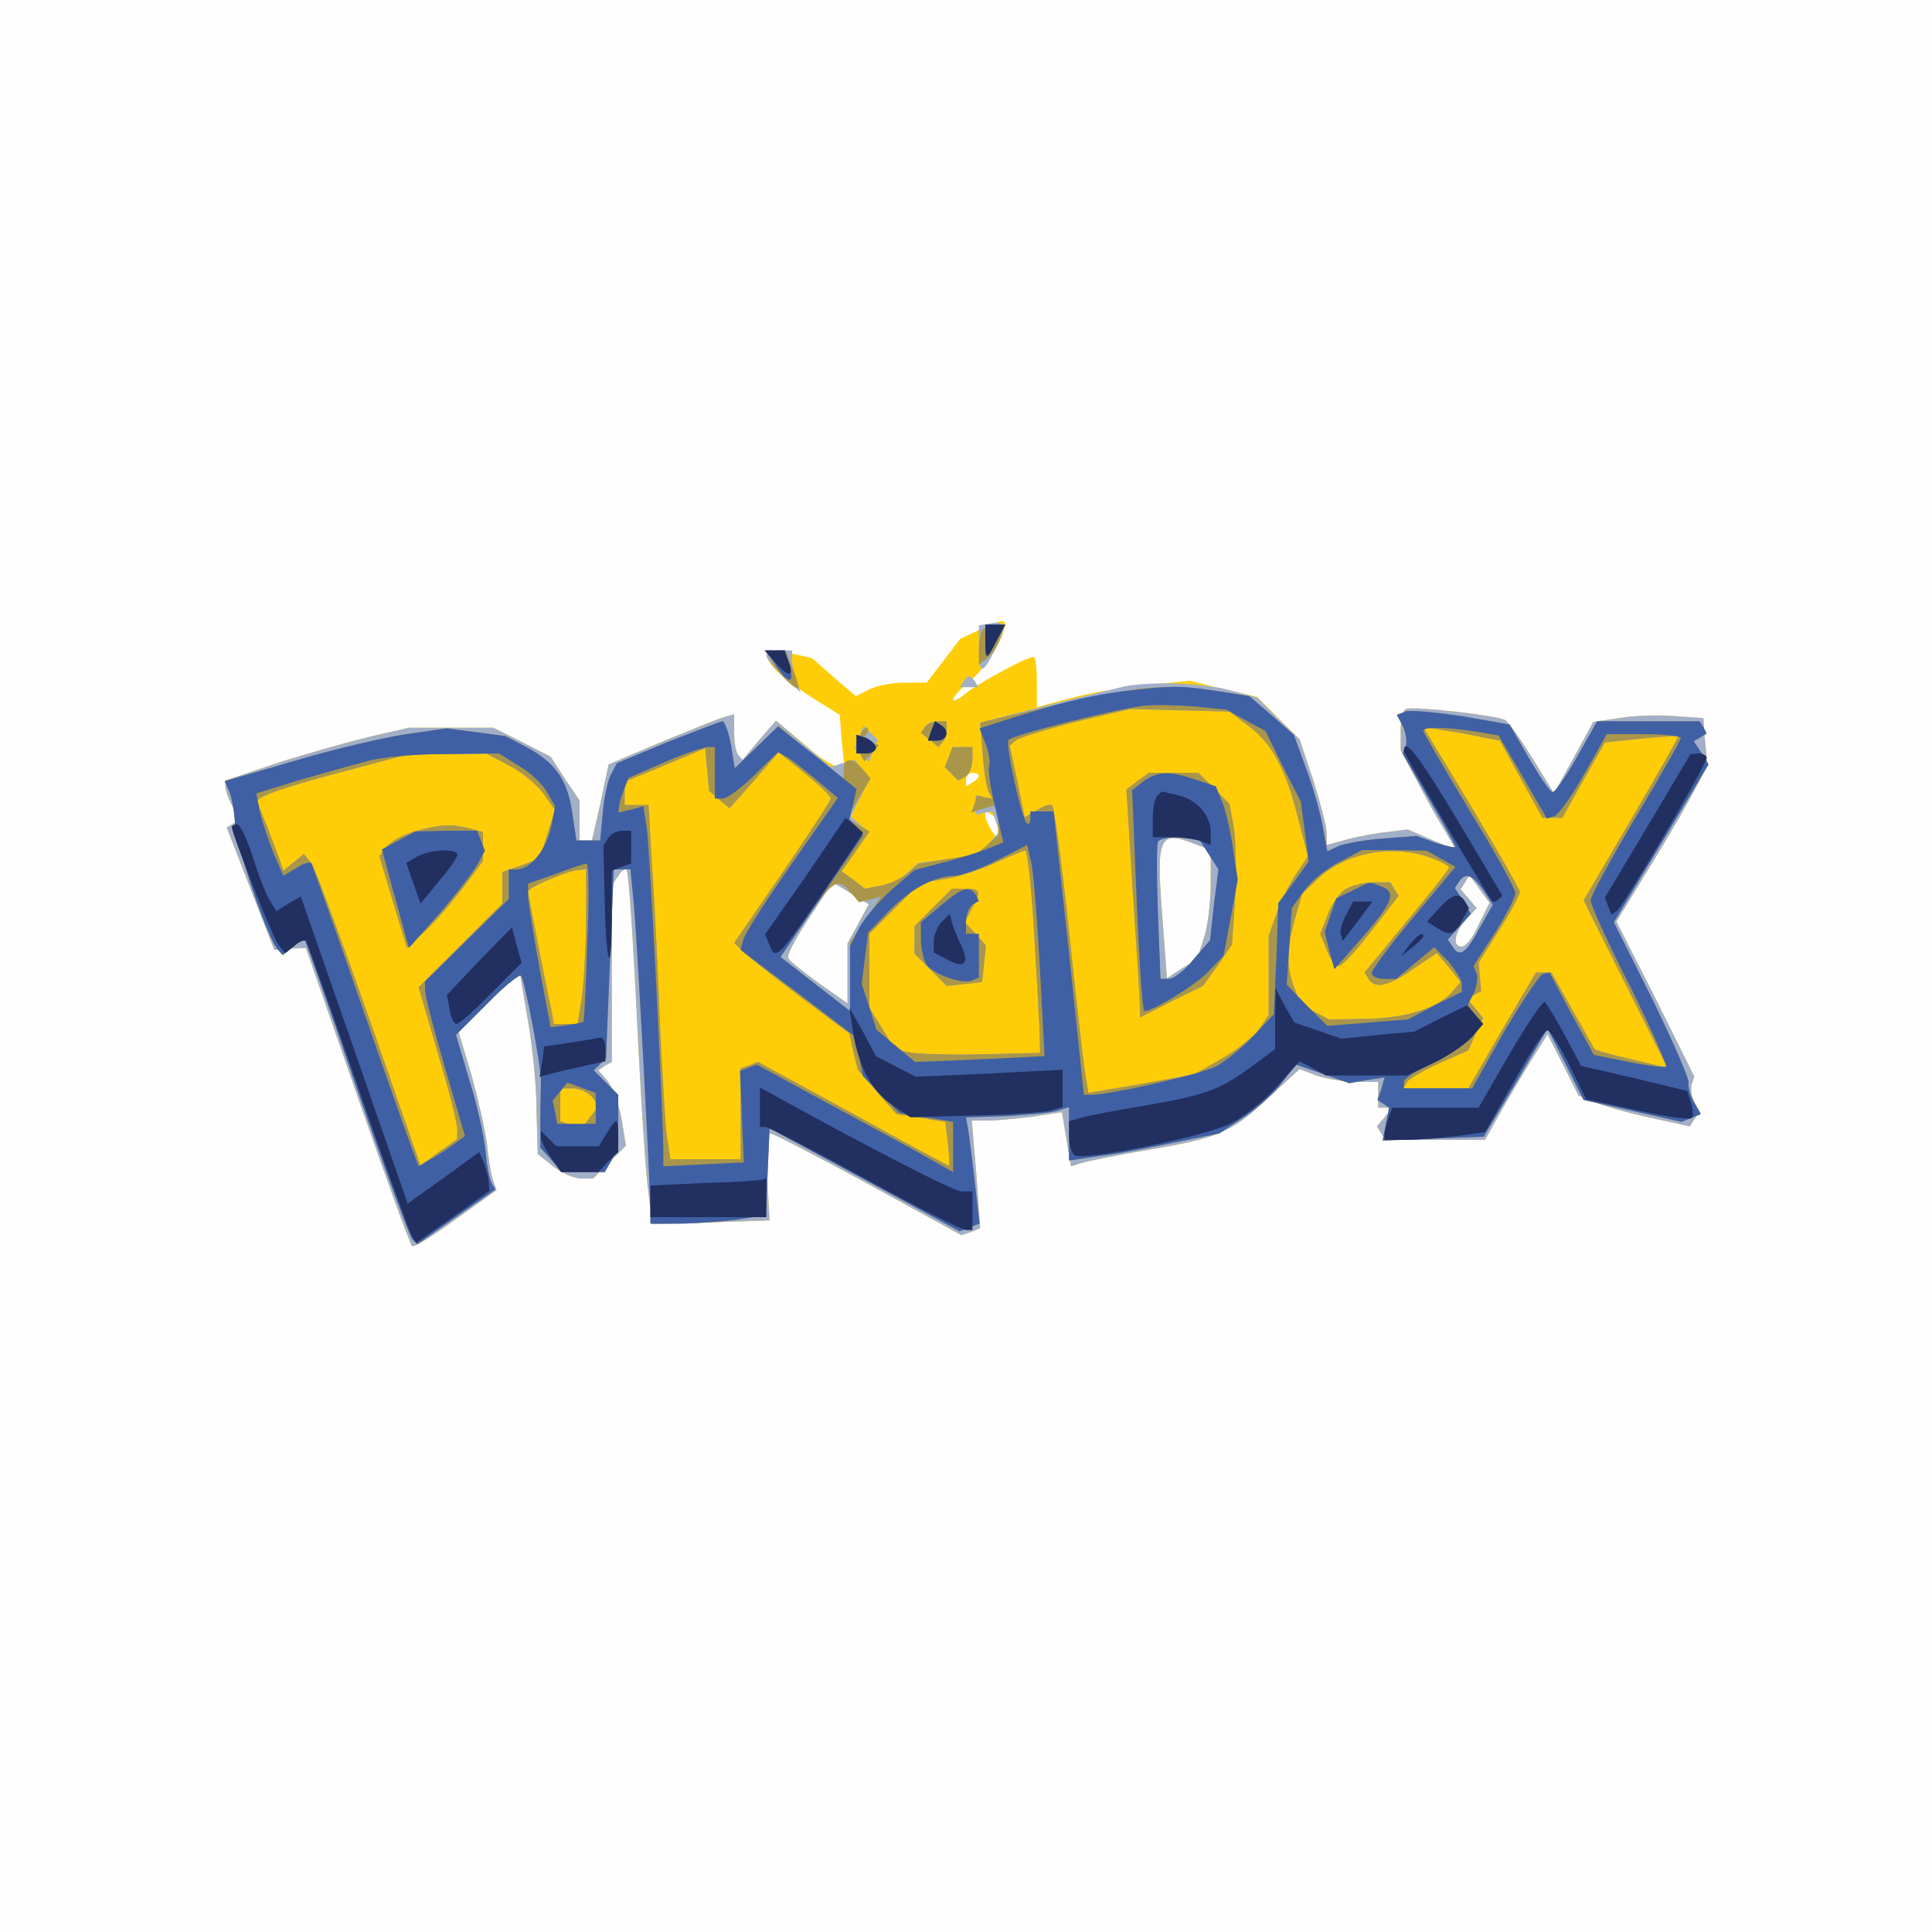
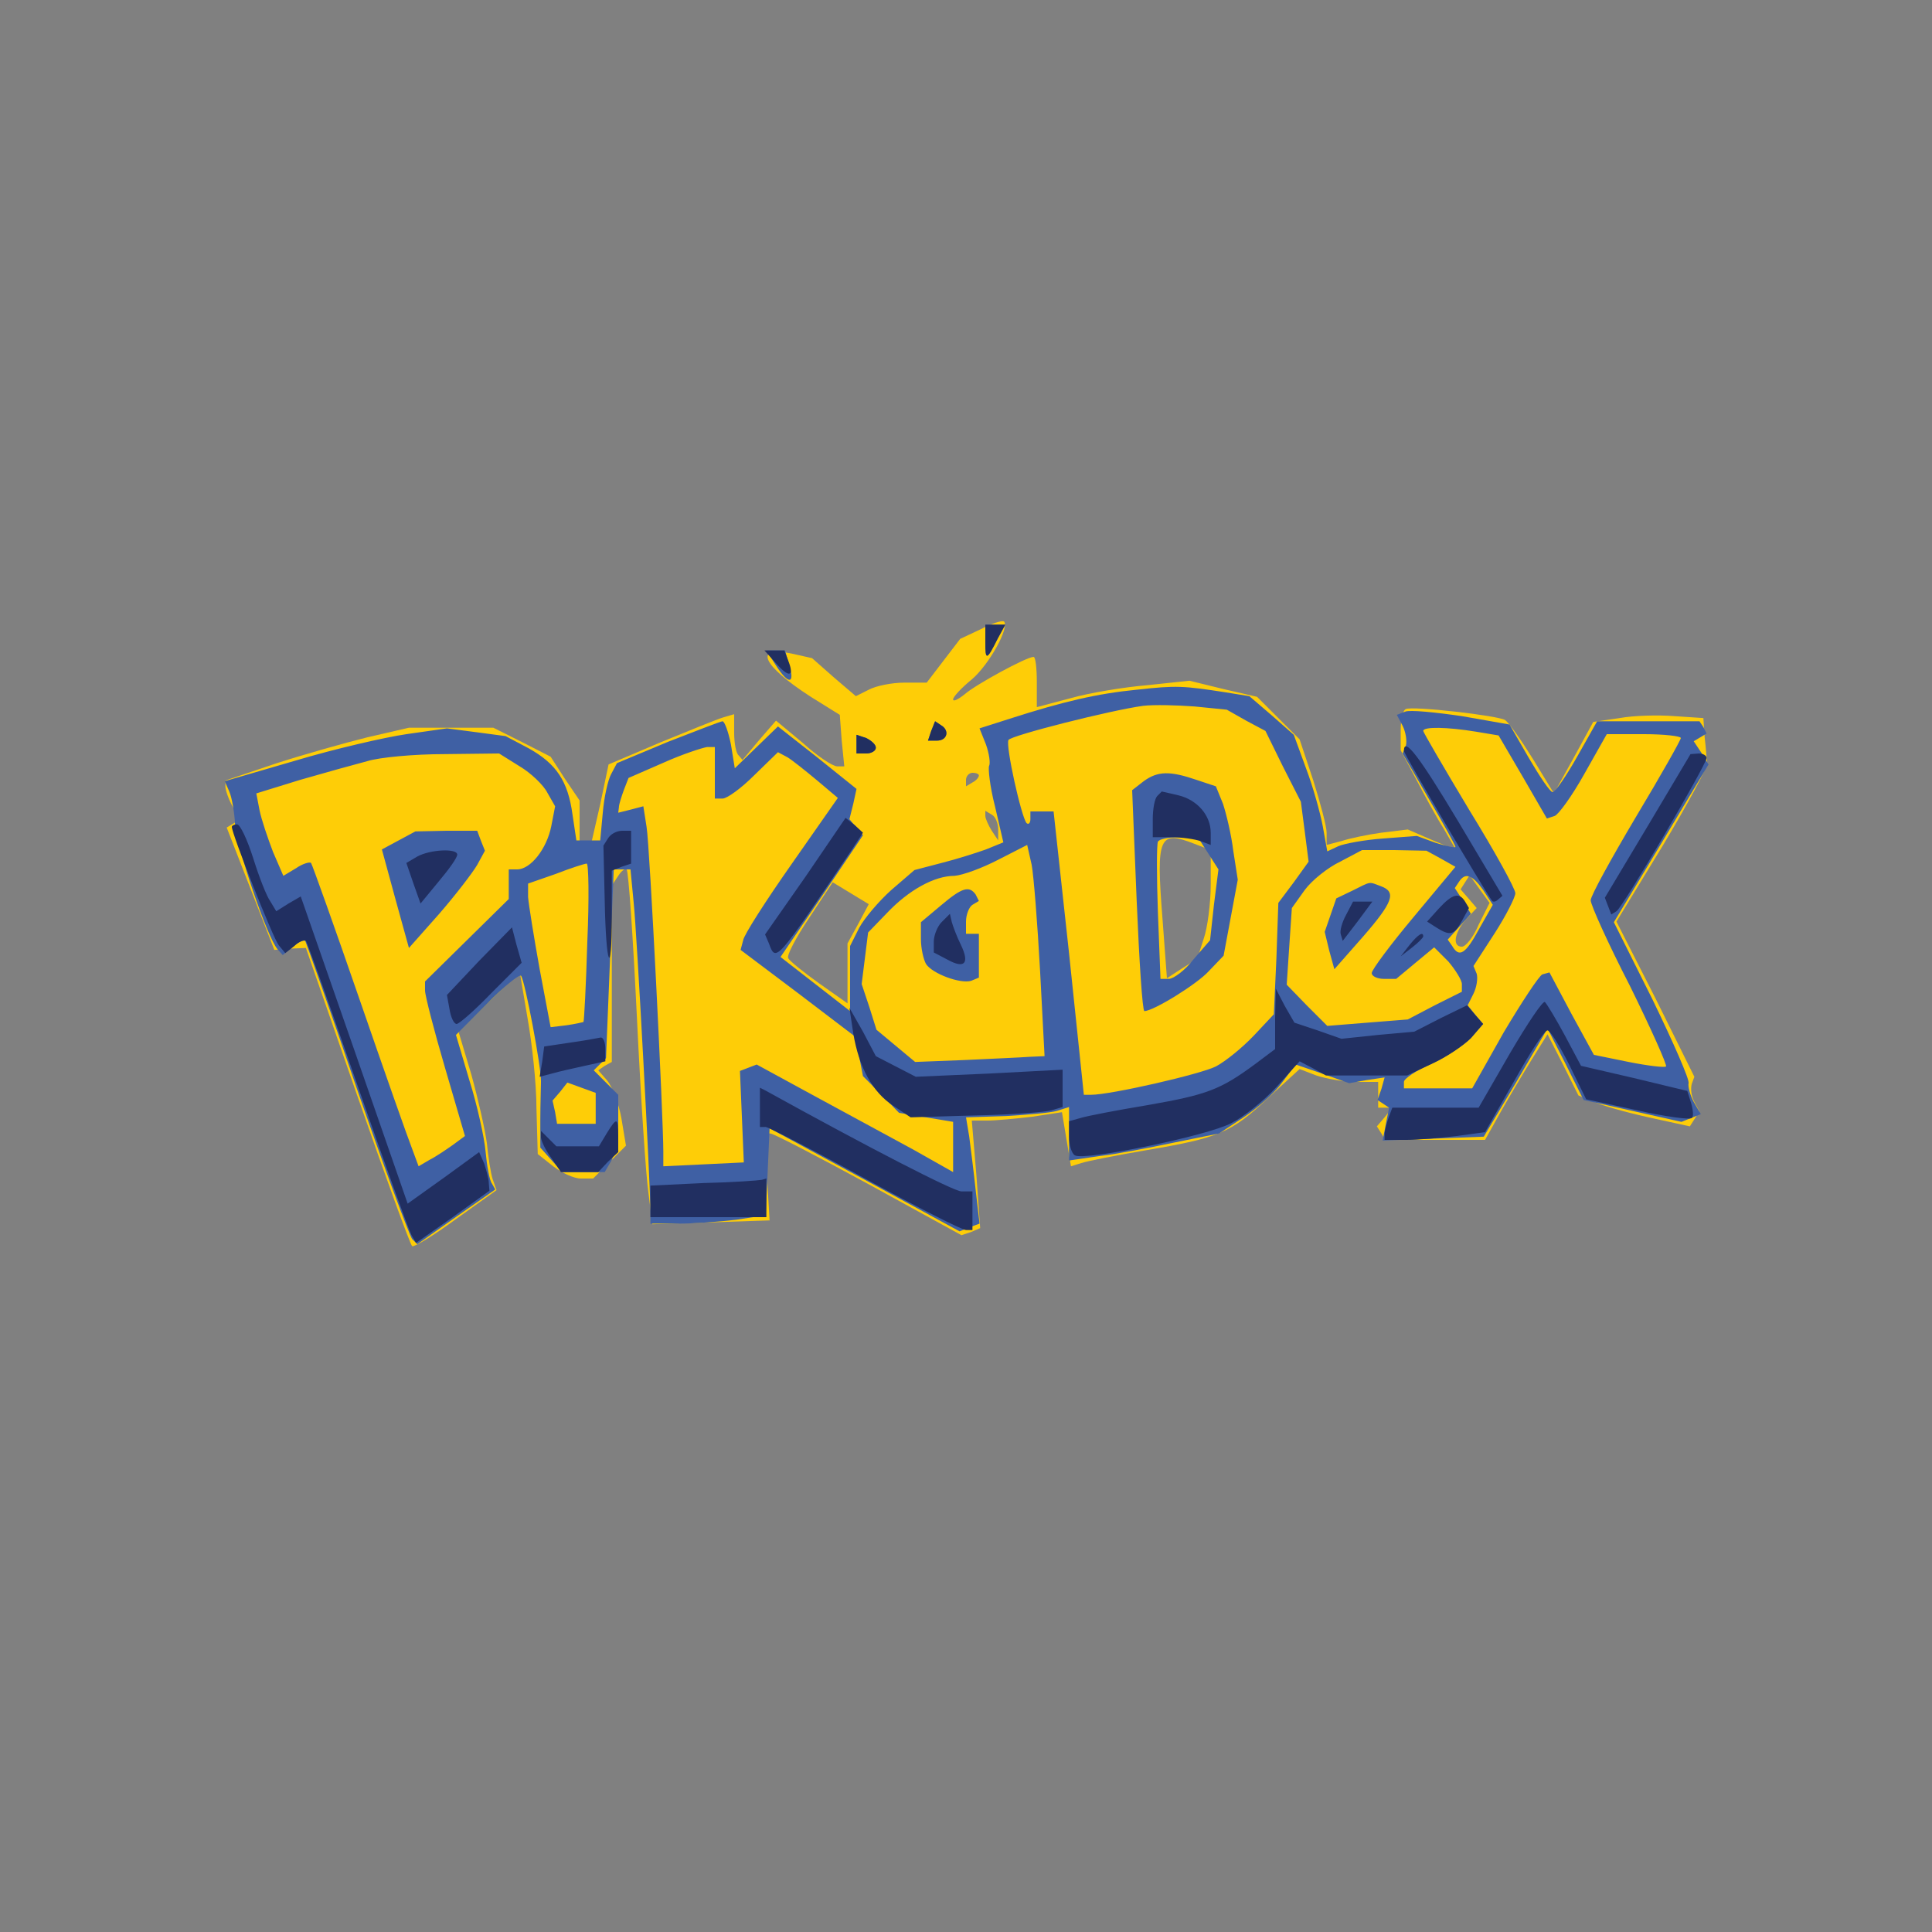
<svg xmlns="http://www.w3.org/2000/svg" version="1.2" viewBox="0 0 300 300">
  <rect x="0" y="0" width="300" height="300" fill="#808080" stroke="none" />
  <title>Pikadex</title>
  <g>
    <g fill="#fefefe" transform="matrix(.1 0 0 -.1 0 300)">
-       <path d="M0 1500V0h3000v3000H0V1500z" />
-     </g>
+       </g>
    <g fill="#fecd07" transform="matrix(.1 0 0 -.1 0 300)">
      <path d="m1523 2023-32-15-26-34-26-34h-35c-19 0-44-5-55-11l-20-10-34 29-34 30-31 7c-61 13-47-18 29-67l45-28 3-40 4-40h-11c-7 0-31 16-53 36l-42 35-26-30-26-31-6 7c-4 3-7 19-7 35v29l-17-5c-10-3-54-21-98-39l-80-34-13-62-14-61h-18v67l-23 34-22 34-45 23-44 22H635l-65-15c-36-9-100-27-143-41l-77-26v-9c0-6 5-20 11-31l11-21-10-6-10-6 37-95 37-95 25 2 24 1 80-230c44-126 82-231 85-233s34 17 68 42l63 45-6 17c-3 9-7 35-9 56-3 22-14 70-24 106l-20 67 47 46 48 47 12-71c7-39 14-102 14-141l2-71 24-19c13-10 32-19 43-19h19l25 25 26 26-7 42c-4 23-14 49-22 59l-14 16 10 7 11 6v274l10 15c5 8 11 12 13 10 3-3 10-106 16-230s14-247 18-273l6-48 91 3 91 3-4 68-3 67h8c5 0 74-36 153-79l144-79 15 5 14 6-6 84-7 83h24c13 0 45 3 70 6l46 7 7-42 7-42 16 5c9 3 54 12 101 20 112 19 132 27 189 81l49 45 26-10c15-5 43-10 62-10h34v-40h22l-12-15-12-14 7-11 6-10h155l24 43c13 23 35 60 48 81l25 40 24-47 24-48 22-9c12-6 51-17 87-25l64-14 7 11 8 12-8 15c-5 9-6 21-4 28l4 11-60 121-61 120 72 118c39 65 70 123 69 128-1 6-2 24-4 40l-2 30-45 3c-25 2-63 1-85-3l-41-6-30-55-31-56-33 54c-18 29-37 56-43 60-12 7-143 22-154 17-5-2-8-17-8-34v-30l24-45c13-25 32-60 43-77l19-33-38 16-37 16-41-5c-22-3-50-9-62-13l-23-6v19c0 10-10 47-21 82l-21 63-33 33-33 33-52 12-53 13-66-7c-36-3-90-12-118-20l-53-14v39c0 21-2 39-5 39-11 0-90-43-107-58-10-8-18-12-18-8s13 18 29 31c27 23 59 81 50 90-3 2-19-3-36-12zm-3-227c0-3-4-8-10-11l-10-6v10c0 6 5 11 10 11 6 0 10-2 10-4zm30-84v-17l-10 15c-5 8-10 19-10 23v8l10-6c6-3 10-14 10-23zm304-22 26-10v-53c0-30-5-68-11-85l-10-31-24-15-23-15-7 94c-10 126-5 136 49 115zm442-126c-8-19-20-34-26-34-15 0-12 21 6 42l17 18-12 14-13 15 7 11 7 11 15-21 16-22-17-34zm-963 2-17-31v-93l-44 31c-24 17-46 35-48 39-3 4 12 32 32 62l37 56 28-17 28-17-16-30z" />
    </g>
    <g fill="#a2afc9" transform="matrix(.1 0 0 -.1 0 300)">
-       <path d="m1538 2032-18-3v-35c0-42 5-43 25-3 19 35 17 46-7 41zm-348-50c0-5 12-19 27-33l26-24-6 18c-4 10-7 25-7 33v14h-20c-11 0-20-4-20-8zm306-40-5-9h28l-5 9c-3 4-7 8-9 8s-6-4-9-8zm249-8c-11-3-66-16-122-30l-101-26 4-50c2-27 6-54 10-59l5-9-13 2-13 3v-30l13 3 13 2 5-15 6-16-16-18-17-18-46-7-47-6-17-15c-9-9-28-18-41-20l-25-5-18 14-18 13 21 30 22 31-15 12-14 12 15 30 15 29-12 15-12 14-19-5-18-6-43 36-42 36-26-30-26-31-6 7c-4 3-7 19-7 35v29l-17-5c-10-3-54-21-98-39l-80-34-13-62-14-61h-18v67l-23 34-22 34-45 23-44 22H635l-65-15c-36-9-100-27-143-41l-77-26v-9c0-6 5-20 11-31l11-21-10-6-10-6 37-95 37-95 25 2 24 1 80-230c44-126 82-231 85-233s34 17 68 42l63 45-6 17c-3 9-7 35-9 56-3 22-14 70-24 106l-20 67 47 46 48 47 12-71c7-39 14-102 14-141l2-71 24-19c13-10 32-19 43-19h19l25 25 26 26-7 42c-4 23-14 49-22 59l-14 16 10 7 11 6v274l10 15c5 8 11 12 13 10 3-3 10-106 16-230s14-247 18-273l6-48 91 3 91 3-4 68-3 67h8c5 0 74-36 153-79l144-79 15 5 14 6-6 84-7 83h24c13 0 45 3 70 6l46 7 7-42 7-42 16 5c9 3 54 12 101 20 112 19 132 27 189 81l49 45 26-10c15-5 43-10 62-10h34v-40h22l-12-15-12-14 7-11 6-10h155l24 43c13 23 35 60 48 81l25 40 24-47 24-48 22-9c12-6 51-17 87-25l64-14 7 11 8 12-8 15c-5 9-6 21-4 28l4 11-60 121-61 120 72 118c39 65 70 123 69 128-1 6-2 24-4 40l-2 30-45 3c-25 2-63 1-85-3l-41-6-30-55-31-56-33 54c-18 29-37 56-43 60-12 7-143 22-154 17-5-2-8-17-8-34v-30l24-45c13-25 32-60 43-77l19-33-38 16-37 16-41-5c-22-3-50-9-62-13l-23-6v19c0 10-10 47-21 82l-21 63-33 32-33 33-45 12c-44 11-121 13-162 5zm192-60c38-28 59-67 78-142l16-62-19-28c-10-15-24-42-30-61l-12-34v-123l-15-22c-9-12-35-33-58-46l-42-24-82-15-83-14-5 31c-3 17-14 116-25 220-11 105-23 192-26 195s-13 0-24-7l-19-11-11 55-12 56 9 8c4 4 46 17 93 29l85 20 77-2 77-2 28-21zm370-20 22-4 33-60 33-60h31l33 59 33 58 56 6c31 3 57 5 58 4s-32-59-73-129l-74-126 65-130 65-130-55 13c-30 7-56 14-58 16-1 2-17 30-35 62l-32 57h-24l-53-90-52-90h-101l6 10c3 5 26 18 50 29l45 20 11 25 12 25-12 15-12 14 10 7 11 6-2 22-2 22 32 51c18 28 32 55 32 59s-34 63-75 132l-75 124 38-6c20-3 47-8 59-11zm-1190-96 16-13 38 43 38 44 41-33c22-18 40-35 40-39 0-3-34-55-75-115l-75-109 10-10c5-6 45-38 89-71l80-60 6-28 7-28 30-35 30-34 38-6 38-6 4-34c2-19 3-34 1-34-1 0-68 36-149 81l-147 80-13-5-14-5v-141h-109l-5 33c-3 17-7 95-11 172-3 77-8 186-12 243l-6 102h-37v36l63 26 62 26 3-33 3-33 16-14zm-328 54c19-9 43-29 54-43l19-27-12-37-12-38-29-11-29-10v-49l-65-65-65-65 30-103c17-56 30-109 30-117v-16l-29-20-28-21-79 227c-44 124-84 233-90 242l-12 15-16-13-16-13-6 18c-4 11-13 34-20 53-8 18-14 35-14 37 0 8 53 25 145 49l90 24h60l60 1 34-18zm816-249c4-65 8-136 9-158l1-40-90-2c-49-1-100 0-113 3l-23 5-19 32-20 32v115l39 39 40 40 38 6c21 3 56 15 78 25s43 19 47 19c3 1 9-52 13-116zm614 106c17-6 31-13 31-16s-30-41-66-84l-65-79 6-10c10-16 30-12 69 15l37 25 19-22 18-23-15-17c-22-24-74-40-136-40l-53-1-23 12-22 12-9 25c-13 33-12 60 1 108l11 38 25 24c43 40 113 53 172 33zm-1309-93c0-40-3-94-6-120l-7-46h-37l-4 23c-9 40-36 179-36 183 0 6 62 32 78 33l12 1v-74zm1386-12c-8-19-20-34-26-34-15 0-12 21 6 42l17 18-12 14-13 15 7 11 7 11 15-21 16-22-17-34zm-963 2-17-31v-93l-44 31c-24 17-46 35-48 39-3 4 12 32 32 62l37 56 28-17 28-17-16-30zm-414-269 11-14-14-18-13-18-17 6-16 6v51h19c10 0 24-6 30-13zm847 490-17-13 10-159c6-88 11-168 11-177v-18l49 25 49 24 23 32 22 32 5 72c2 41 1 90-2 110l-7 37-24 24-24 24h-77l-18-13zm88-97 26-10v-53c0-30-5-68-11-85l-10-31-24-15-23-15-7 94c-10 126-5 136 49 115zm-1210 19c-17-5-37-15-43-23l-12-15 21-71 22-72 30 28c17 16 43 47 59 68l29 39v45l-22 6c-29 7-45 6-84-5zm805-118-29-29v-43l25-25 25-25 28 3 27 3 3 28 3 29-16 18-17 18 11 21c15 27 14 31-10 31h-21l-29-29zm638 27c-9-7-21-25-26-40l-11-28 10-25c5-14 14-25 19-25s28 25 51 55l42 54-7 11-6 10h-28c-15 0-35-6-44-12zm-651 253-6-9 14-11 13-11 6 7c4 3 7 12 7 20v13h-14c-8 0-17-4-20-9zm-102-15-7-17 11-11 11-11 7 17 7 17-11 11-11 11-7-17zm139-32-6-15 11-11 10-10 11 6c6 4 11 16 11 27v19h-31l-6-16z" />
-     </g>
+       </g>
    <g fill="#a9964b" transform="matrix(.1 0 0 -.1 0 300)">
-       <path d="M1527 2023c-4-3-7-17-7-31v-24l14 11c8 6 16 21 19 31l5 20h-12c-7 0-16-3-19-7zm-328-51c10-20 41-48 41-39 0 3-4 17-10 31l-10 26h-31l10-18zm586-40c-22-1-90-14-152-28l-111-26 4-50c2-27 6-54 10-59l5-9-12 2-12 3-4-14-5-13 21 7 21 6v-48l-17-15-18-15-45-7-44-7-17-15c-9-8-28-17-41-19l-25-5-18 14-18 13 22 31 21 31-17 10-18 10 18 31 19 31-12 14c-16 20-30 19-30-1v-16l-51 42-50 43-34-33-34-33-6 37c-4 20-10 36-13 36s-41-15-85-32l-79-33-9-17c-5-9-11-36-13-60l-4-43h-37l-6 40c-7 52-25 79-68 103l-36 19-45 6-46 6-63-9c-34-5-112-23-172-41l-110-32 7-16c4-9 8-32 9-51 2-34 50-176 66-194l8-9 16 13c8 7 17 11 19 9 1-2 38-105 80-229 43-124 82-229 86-234l8-8 61 43 60 42-5 9c-4 5-8 28-10 50s-13 72-25 110l-21 71 48 48c26 27 50 46 53 44 6-7 32-144 31-165 0-8-1-35-1-58v-44l17-19 17-19h66l11 19c5 11 10 38 10 60v41l-19 19-19 19 10 10 9 9 6 147 6 146h26l5-52c5-48 26-440 26-480v-18h44c24 0 64 3 89 6l46 7 3 67 3 68 148-80 147-80 15 6 16 6-6 52c-3 29-8 67-10 83l-5 30 62 2c33 2 69 5 79 8l19 6v-83l48 7c26 3 78 13 116 21l69 14 38 25c21 14 48 38 59 53l22 29 41-14 42-15 28 5 27 4-5-18-6-17 9-6 9-6-5-25-5-26 79 3 78 3 50 84 49 84 28-55 28-56 76-17 76-17 15 6 15 6-11 19c-6 11-9 24-8 29 2 5-24 64-56 130l-60 120 74 123 73 122-11 18-12 18 10 6 10 6-5 10-6 9h-159l-31-55c-17-30-34-55-38-55s-20 24-37 53l-30 52-74 13c-41 6-81 10-88 7l-13-5 9-17c5-10 7-24 5-31l-5-12 41-71c23-39 41-72 41-74s-13 1-30 6l-30 11-52-4c-29-2-61-8-70-12l-17-8-7 39c-4 21-15 61-26 90l-19 52-34 30-35 30-37 6c-59 9-75 10-118 7zm152-58c38-28 59-67 78-142l16-62-19-28c-10-15-24-42-30-61l-12-34v-123l-15-22c-9-12-35-33-58-46l-42-24-82-15-83-14-5 31c-3 17-14 116-25 220-11 105-23 192-26 195s-13 0-24-7l-19-11-11 55-12 56 9 8c4 4 46 17 93 29l85 20 77-2 77-2 28-21zm370-20 22-4 33-60 33-60h31l33 59 33 58 56 6c31 3 57 5 58 4s-32-59-73-129l-74-126 65-130 65-130-55 13c-30 7-56 14-58 16-1 2-17 30-35 62l-32 57h-24l-53-90-52-90h-101l6 10c3 5 26 18 50 29l45 20 11 25 12 25-12 15-12 14 10 7 11 6-2 22-2 22 32 51c18 28 32 55 32 59s-34 63-75 132l-75 124 38-6c20-3 47-8 59-11zm-1190-96 16-13 38 43 38 44 41-33c22-18 40-35 40-39 0-3-34-55-75-115l-75-109 10-10c5-6 45-38 89-71l80-60 6-28 7-28 30-35 30-34 38-6 38-6 4-34c2-19 3-34 1-34-1 0-68 36-149 81l-147 80-13-5-14-5v-141h-109l-5 33c-3 17-7 95-11 172-3 77-8 186-12 243l-6 102h-37v36l63 26 62 26 3-33 3-33 16-14zm-328 54c19-9 43-29 54-43l19-27-12-37-12-38-29-11-29-10v-49l-65-65-65-65 30-103c17-56 30-109 30-117v-16l-29-20-28-21-79 227c-44 124-84 233-90 242l-12 15-16-13-16-13-6 18c-4 11-13 34-20 53-8 18-14 35-14 37 0 8 53 25 145 49l90 24h60l60 1 34-18zm816-249c4-65 8-136 9-158l1-40-90-2c-49-1-100 0-113 3l-23 5-19 32-20 32v115l39 39 40 40 38 6c21 3 56 15 78 25s43 19 47 19c3 1 9-52 13-116zm614 106c17-6 31-13 31-16s-30-41-66-84l-65-79 6-10c10-16 30-12 69 15l37 25 19-22 18-23-15-17c-22-24-74-40-136-40l-53-1-23 12-22 12-9 25c-13 33-12 60 1 108l11 38 25 24c43 40 113 53 172 33zm-1309-93c0-40-3-94-6-120l-7-46h-37l-4 23c-9 40-36 179-36 183 0 6 62 32 78 33l12 1v-74zm1393 42 15-23-21-37c-21-39-31-46-42-27l-7 10 18 20 18 20-12 20-13 20 6 9c10 16 21 12 38-12zm-982-4 13-15 17 4 17 5-24-36-24-35v-107l-54 42-54 42 39 58c43 62 50 66 70 42zm-402-317 11-14-14-18-13-18-17 6-16 6v51h19c10 0 24-6 30-13zm847 490-17-13 10-159c6-88 11-168 11-177v-18l49 25 49 24 23 32 22 32 5 72c2 41 1 90-2 110l-7 37-24 24-24 24h-77l-18-13zm110-112 16-25-7-55-6-55-26-30c-13-17-31-30-38-30h-13l-4 103c-2 56-2 105 0 110 2 4 16 7 32 7h30l16-25zm-1232 34c-17-5-37-15-43-23l-12-15 21-71 22-72 30 28c17 16 43 47 59 68l29 39v45l-22 6c-29 7-45 6-84-5zm805-118-29-29v-43l25-25 25-25 28 3 27 3 3 28 3 29-16 18-17 18 11 21c15 27 14 31-10 31h-21l-29-29zm638 27c-9-7-21-25-26-40l-11-28 10-25c5-14 14-25 19-25s28 25 51 55l42 54-7 11-6 10h-28c-15 0-35-6-44-12zm-651 253-6-9 14-11 13-11 6 7c4 3 7 12 7 20v13h-14c-8 0-17-4-20-9zm-102-16c-3-8-3-19 1-25l7-12 12 12 11 13-13 4-12 5 6 9c3 5 3 9-1 9-3 0-8-7-11-15zm139-31-6-15 11-11 10-10 11 6c6 4 11 16 11 27v19h-31l-6-16z" />
-     </g>
+       </g>
    <g fill="#3f60a4" transform="matrix(.1 0 0 -.1 0 300)">
      <path d="M1530 2003c0-29 2-29 19 5l12 22h-31v-27zm-324-38c19-29 29-27 19 4l-6 21h-29l16-25zm559-36c-61-6-113-18-197-45l-47-15 10-25c5-14 7-29 5-33-2-3 1-32 9-63l13-56-27-11c-14-5-45-15-69-21l-42-11-36-31c-19-17-42-44-50-59l-14-28v-101l-54 42-54 42 64 94 64 95-11 13-10 12 6 24 5 23-61 49-61 48-33-32-34-33-6 37c-4 20-10 36-13 36s-41-15-85-32l-79-33-9-17c-5-9-11-36-13-60l-4-43h-37l-6 40c-7 52-25 79-68 103l-36 19-45 6-46 6-63-9c-34-5-112-23-172-41l-110-32 7-16c4-9 8-32 9-51 2-34 50-176 66-194l8-9 16 13c8 7 17 11 19 9 1-2 38-105 80-229 43-124 82-229 86-234l8-8 61 43 60 42-5 9c-4 5-8 28-10 50s-13 72-25 110l-21 71 48 48c26 27 50 46 53 44 6-7 32-144 31-165 0-8-1-35-1-58v-44l17-19 17-19h66l11 19c5 11 10 38 10 60v41l-19 19-19 19 10 10 9 9 6 147 6 146h26l5-52c5-48 26-440 26-480v-18h44c24 0 64 3 89 6l46 7 3 67 3 68 148-80 147-80 15 6 16 6-6 52c-3 29-8 67-10 83l-5 30 62 2c33 2 69 5 79 8l19 6v-83l48 7c26 3 78 13 116 21l69 14 38 25c21 14 48 38 59 53l22 29 41-14 42-15 28 5 27 4-5-18-6-17 9-6 9-6-5-25-5-26 79 3 78 3 50 84 49 84 28-55 28-56 76-17 76-17 15 6 15 6-11 19c-6 11-9 24-8 29 2 5-24 64-56 130l-60 120 74 123 73 122-11 18-12 18 10 6 10 6-5 10-6 9h-159l-31-55c-17-30-34-55-38-55s-20 24-37 53l-30 52-74 13c-41 6-81 10-88 7l-13-5 9-17c5-10 7-24 5-31l-5-12 41-71c23-39 41-72 41-74s-13 1-30 6l-30 11-52-4c-29-2-61-8-70-12l-17-8-7 39c-4 21-15 61-26 90l-19 52-34 30-35 30-37 6c-65 10-76 11-138 4zm170-48 30-16 27-55 28-55 6-46 6-47-23-32-24-32-3-86-4-87-31-33c-18-19-44-40-59-48-24-12-163-44-194-44h-11l-23 220-24 220h-36v-12c0-6-3-9-6-6-8 9-33 121-28 129 4 7 158 46 209 53 17 2 53 1 80-1l50-5 30-17zm356-17 36-6 38-65 37-64 12 4c6 2 27 31 46 65l35 62h58c31 0 57-3 57-6s-31-58-70-123c-38-64-70-122-70-129s27-67 61-133c33-67 58-123 56-125s-28 1-58 7l-54 11-35 64-34 64-11-3c-5-2-32-43-60-90l-49-87h-106v10c0 5 19 18 43 28 23 11 50 29 61 40l19 22-12 14-12 15 9 18c5 10 7 24 5 31l-5 12 33 51c18 28 32 56 32 62 0 7-32 65-72 130-39 65-71 120-71 122 0 7 38 6 81-1zm-1181-64v-40h12c7 0 29 16 49 36l37 36 15-8c8-5 28-21 46-36l32-27-72-103c-40-57-74-110-75-118l-4-15 89-67 88-67 7-31 6-31 28-28 28-29 42-7 42-7v-78l-62 35c-35 19-103 56-153 83l-90 49-13-5-13-5 3-71 3-71-62-3-63-3v23c0 52-21 475-26 504l-5 32-19-5-20-5 1 8c0 5 4 17 8 28l7 18 55 24c29 13 60 23 67 24h12v-40zm-303 10c17-10 37-29 43-41l12-21-6-31c-7-35-32-67-53-67h-13v-46l-65-64-65-64v-14c0-8 14-62 31-120l31-106-19-14c-10-7-26-18-36-23l-17-10-10 27c-6 15-43 120-82 233s-73 208-75 211c-2 2-13-1-23-8l-20-12-16 37c-8 21-18 50-21 65l-5 26 68 21c38 11 85 24 104 29 19 6 73 11 120 11l85 1 32-20zm808-317 7-133-23-1c-13-1-59-3-101-5l-77-3-30 25-30 25-11 35-12 36 5 40 5 40 29 30c34 36 74 58 105 58 13 1 43 12 68 25l45 23 7-31c3-16 9-90 13-164zm622 174 23-13-65-78c-36-43-65-82-65-87s9-9 19-9h19l30 25 29 24 22-22c11-13 21-29 21-35v-12l-42-21-42-22-63-5-62-5-32 32-31 32 4 60 4 59 20 28c11 15 36 35 55 44l34 18h50l50-1 22-12zM912 1538c-2-68-5-124-6-125 0 0-12-3-26-5l-25-3-17 90c-9 50-17 100-18 112v21l43 15c23 9 45 16 48 16 3 1 4-54 1-121zm1391 80 15-23-21-37c-21-39-31-46-42-27l-7 10 18 20 18 20-12 20-13 20 6 9c10 16 21 12 38-12zM925 1279v-24h-60l-3 18-4 18 12 14 11 14 22-8 22-8v-24zm851 508-18-14 7-171c4-95 9-172 12-172 14 0 82 42 100 62l23 24 11 59 11 59-7 45c-3 25-11 58-16 73l-11 27-30 10c-41 14-60 14-82-2zm100-112 16-25-7-55-6-55-26-30c-13-17-31-30-38-30h-13l-4 103c-2 56-2 105 0 110 2 4 16 7 32 7h30l16-25zm-1257 20-26-14 21-77 21-76 47 53c26 30 52 64 59 76l12 22-6 15-6 16h-48l-48-1-26-14zm842-101-31-26v-26c0-15 4-32 8-39 10-15 53-31 70-26l12 5v68h-20v19c0 11 5 23 10 26l10 6-5 10c-10 14-21 11-54-17zm639 23-25-12-9-26-9-26 7-29 8-29 44 50c47 54 53 70 28 79-19 7-14 8-44-7zm-654 248-5-15h14c16 0 20 16 6 24l-9 6-6-15zm-116-20v-15h15c8 0 15 4 15 9s-7 11-15 15l-15 5v-14z" />
    </g>
    <g fill="#212f61" transform="matrix(.1 0 0 -.1 0 300)">
      <path d="M1530 2003c0-29 2-29 19 5l12 22h-31v-27zm-325-33c20-23 29-21 19 4l-6 16h-31l18-20zm241-105-5-15h14c16 0 20 16 6 24l-9 6-6-15zm-116-20v-15h15c8 0 15 4 15 9s-7 11-15 15l-15 5v-14zm850-11c0-5 122-212 137-233 2-2 6-1 9 2l7 6-69 116c-60 100-84 132-84 109zm379-116-67-112 5-13 5-13 8 5c10 6 140 228 140 238 0 4-6 7-12 7l-13-1-66-111zm-762 46c-4-4-7-20-7-36v-28h29c16 0 36-3 45-6l16-6v19c0 27-21 51-50 58l-26 6-7-7zm-546-125-63-90 6-14c11-30 11-29 129 146l17 26-13 12-14 11-62-91zm-891 77c0-11 64-173 73-184l10-12 14 11c7 7 15 10 18 8 2-2 38-103 80-224s80-226 84-233l7-12 57 40 57 41-1 12c0 7-4 20-7 30l-8 18-55-40-56-40-83 239-83 238-19-11-19-12-9 15c-6 8-18 39-27 68-9 28-20 52-25 52-4 0-8-2-8-4zm584-18-7-11 2-86c2-103 11-122 11-24v71l15 6 15 5v51h-14c-8 0-18-5-22-12zm-296-28-17-10 11-32 11-31 28 34c16 19 29 37 29 42 0 10-42 8-62-3zm1586-81-18-20 14-9c22-14 28-12 40 10l11 20-6 10c-9 15-20 12-41-11zm-144-10c-6-11-10-25-8-30l3-10 23 30 23 31h-30l-11-21zm-628-11c-6-6-12-20-12-30v-17l21-11c27-15 35-6 21 23-6 12-12 28-14 35l-3 13-13-13zm-718-60-50-53 4-22c2-13 7-23 11-23s28 21 54 48l47 47-8 28-7 27-51-52zm1445 25-14-18 18 14c9 7 17 15 17 17 0 8-8 3-21-13zm-209-115v-47l-32-24c-53-39-74-47-166-63-48-8-95-17-104-20l-18-5v-24c0-13 4-26 9-29 14-9 205 30 243 50 18 9 50 34 70 56l36 40 21-11 20-11h126l40 19c22 10 48 28 59 39l19 22-13 15-12 14-41-20-41-21-56-5-57-6-37 13-36 12-15 26-14 27-1-47zm365-53-49-85h-134l-6-16c-3-9-6-20-6-25v-9h34c18 0 53 3 78 6l44 6 45 79c24 43 47 79 52 79 4 0 19-24 34-54l26-53 79-17c44-10 82-15 85-12 3 2 2 13-1 23l-6 19-83 20-82 19-25 47c-14 26-28 49-31 52s-27-33-54-79zm-1020 30c9-53 30-91 62-112l27-18 101 3c55 1 108 5 118 8l17 5v58l-114-6-114-5-31 16-31 16-20 38-21 37 6-40zm-440-14-40-6-3-23-4-24 19 5c10 3 33 8 51 12l32 7v19c0 10-3 18-7 18-5-1-26-5-48-8zm295-100v-31h9c4 0 74-36 154-80s151-80 157-80h10v60h-17c-12 0-144 68-305 157l-8 4v-30zm-238-41-12-20h-66l-12 12-12 12v-10c0-5 7-20 16-32l15-22h58l15 16 16 15v25c0 29-2 30-18 4zm151-77-83-4v-49h180v60l-7-2c-5-1-45-4-90-5z" />
    </g>
  </g>
</svg>